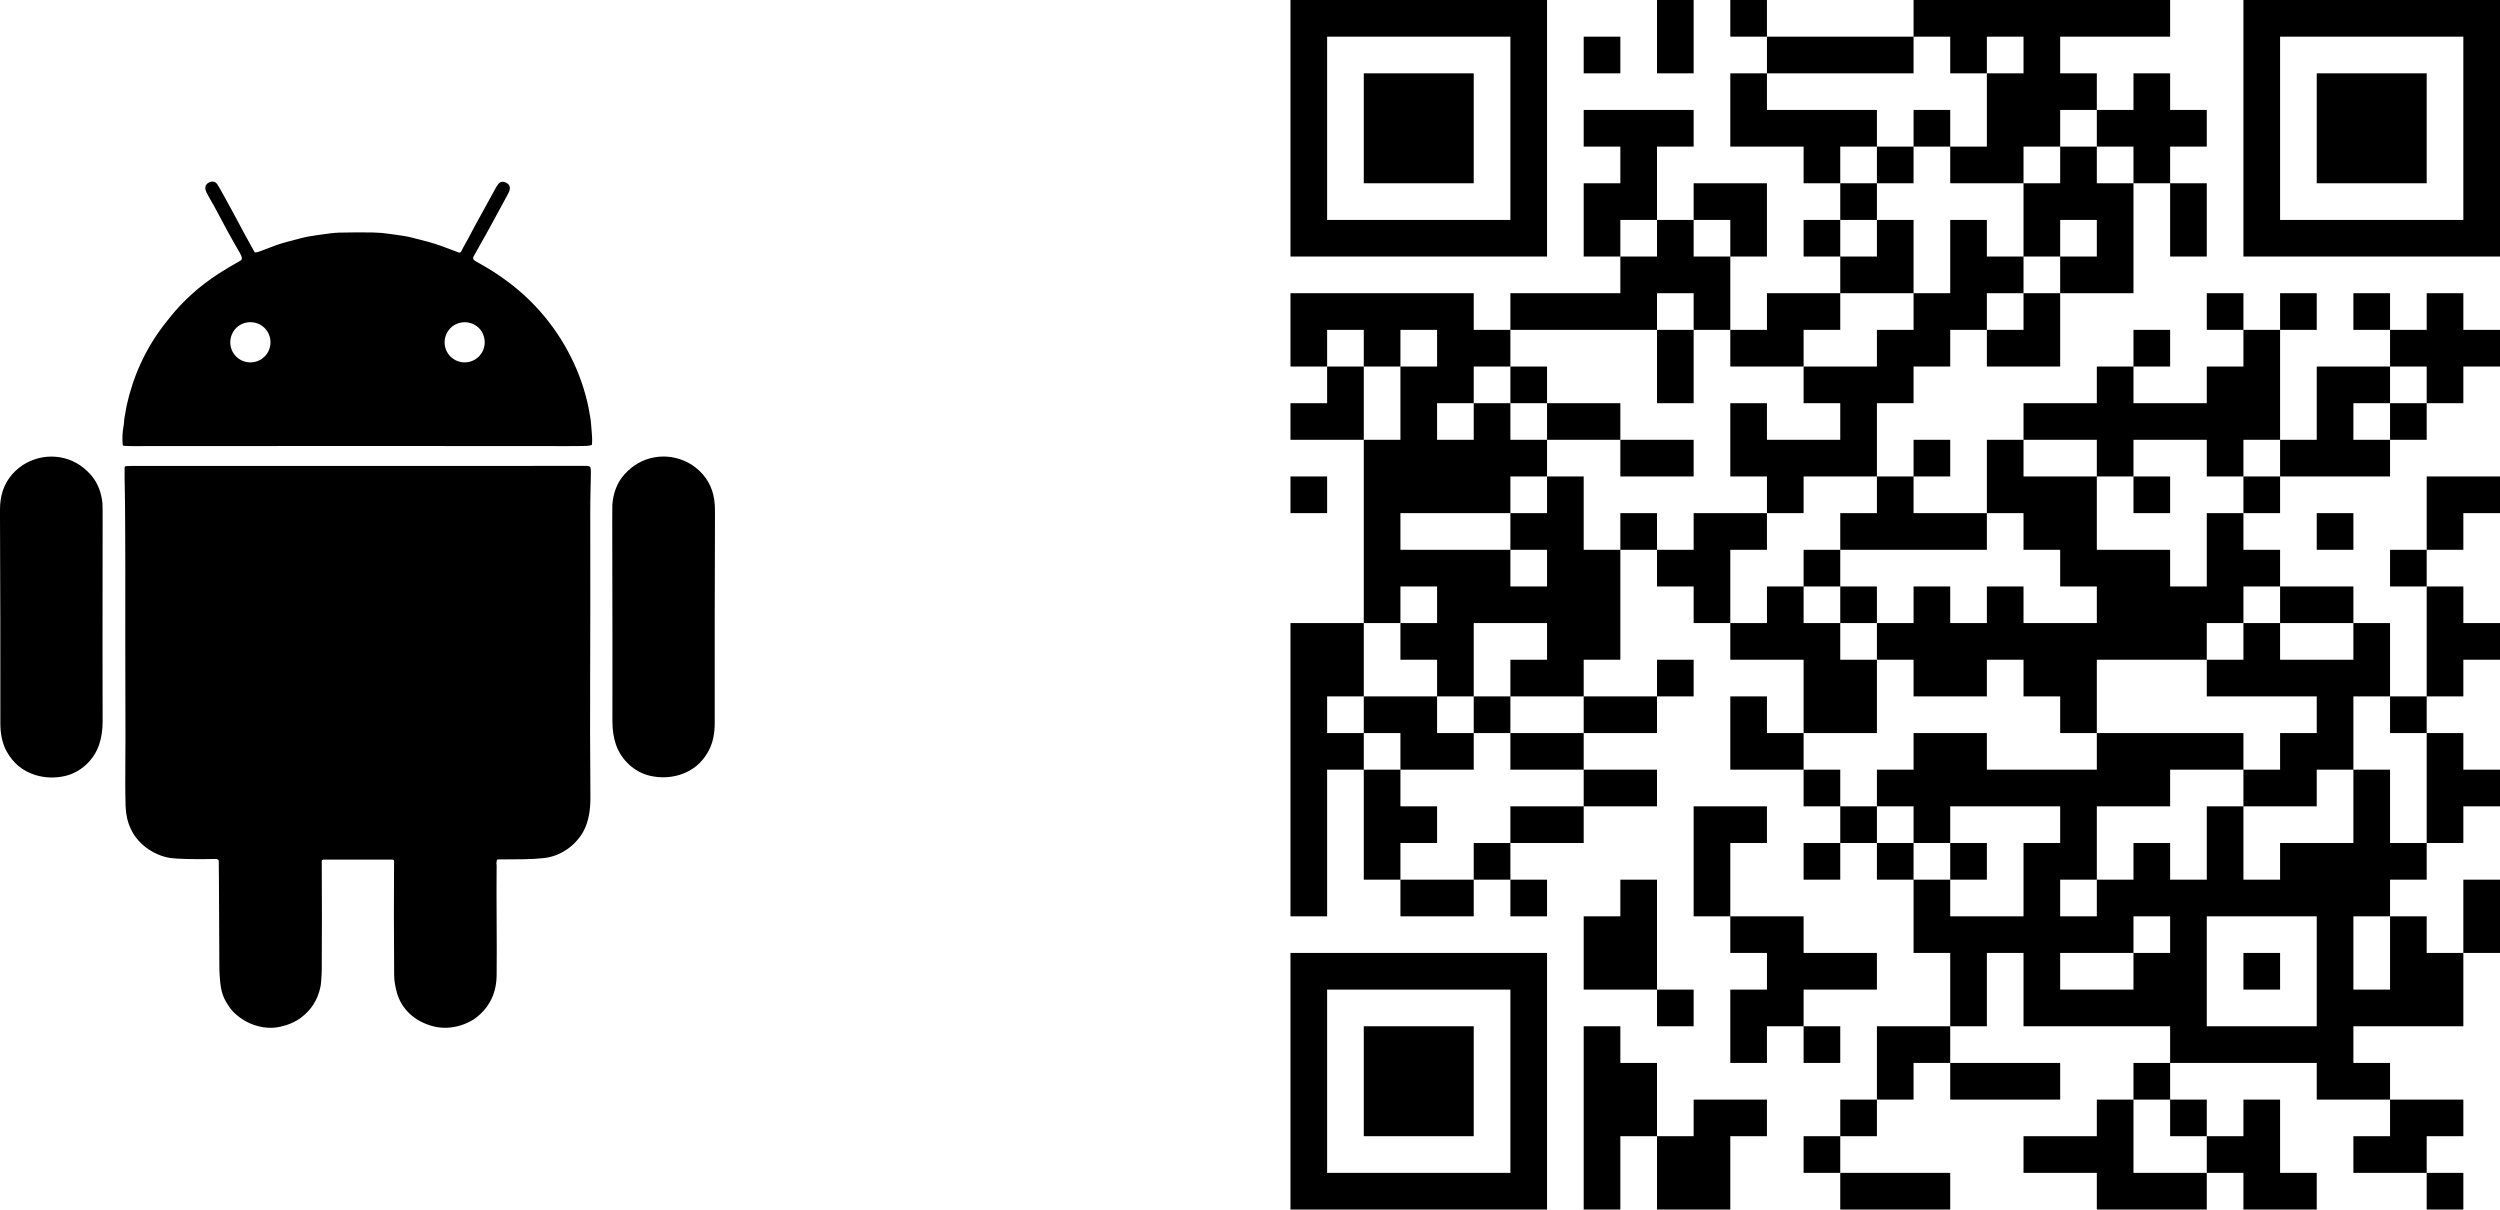
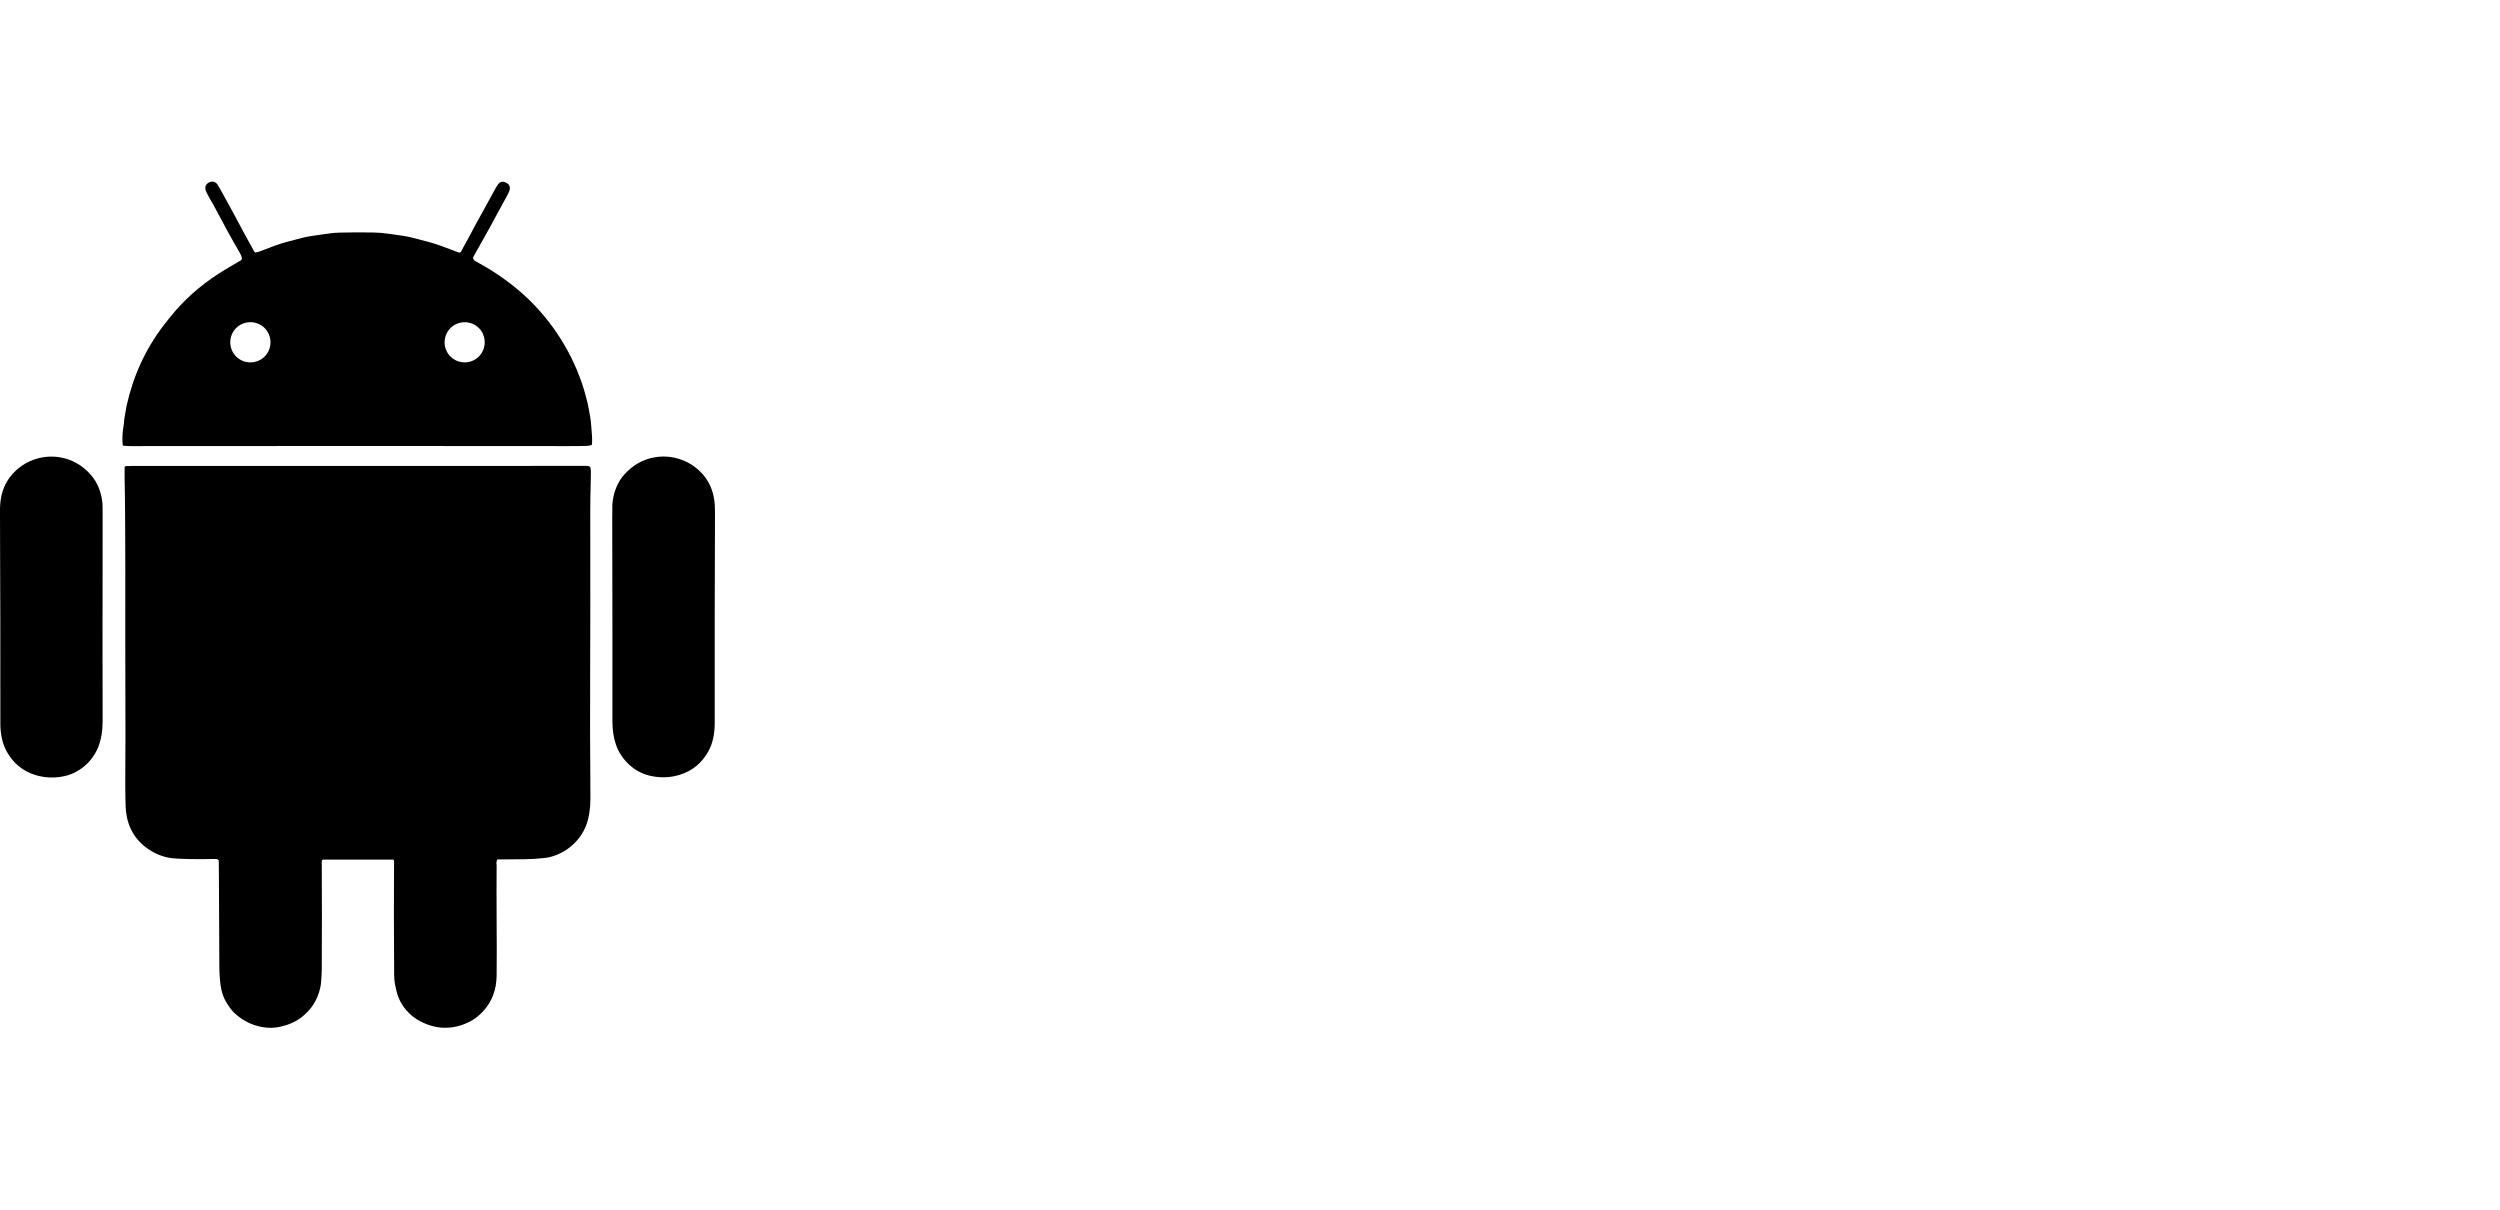
<svg xmlns="http://www.w3.org/2000/svg" id="Layer_1" data-name="Layer 1" viewBox="0 0 477.46 231">
  <defs>
    <style>
      .cls-1, .cls-2 {
        fill: #000;
        stroke-width: 0px;
      }

      .cls-2 {
        fill-rule: evenodd;
      }
    </style>
  </defs>
  <path class="cls-2" d="M45.9,48.51c.19.33.54.97.03,1.26-1.51.84-2.89,1.67-4.15,2.48-3.67,2.37-6.8,5.18-9.39,8.44-.76.96-1.15,1.45-1.16,1.47-3.47,4.56-5.82,9.7-7.07,15.43-.06.29-.1.56-.14.83-.05.33-.1.65-.18,1-.08.33-.11.69-.14,1.06h0c-.02.31-.05.64-.11.95-.21,1.11-.26,2.27-.16,3.48,0,.06.03.12.07.16s.1.07.16.07c.5.04,1,.06,1.48.06,32.44-.03,60.14-.03,83.08,0,1.16,0,2.34,0,3.56-.03.4,0,.78-.05,1.12-.14.04-.01.08-.03.11-.07.03-.03.04-.08.05-.12.07-.92,0-1.89-.09-2.82h0c-.03-.3-.05-.6-.07-.88-.04-.55-.1-1.07-.19-1.56-.25-1.4-.41-2.29-.51-2.68-1.63-6.95-5.15-13.37-10.05-18.53-2.07-2.18-4.48-4.19-7.23-6.03-1.1-.74-2.45-1.54-4.04-2.43-.29-.16-.69-.44-.45-.89.52-.96,1.05-1.9,1.6-2.87h0s0,0,0,0c.53-.93,1.08-1.89,1.63-2.92,2.07-3.82,3.18-5.87,3.33-6.13.39-.69.68-1.59-.15-2.11-.53-.33-.99-.37-1.38-.12-.2.13-.45.45-.75.97-.45.78-.91,1.63-1.35,2.46h0s0,0,0,0c-.34.63-.67,1.24-.98,1.79-1.07,1.9-2.03,3.68-2.89,5.34-.16.3-.35.64-.54.98h0s0,0,0,0c-.3.52-.61,1.08-.86,1.61-.04.09-.12.16-.21.2-.09.04-.2.04-.29,0-1.47-.55-2.54-.95-3.22-1.21-1.51-.56-2.85-.9-4.44-1.31-.39-.1-.79-.2-1.22-.31-1-.26-2.11-.41-3.18-.56-.39-.05-.77-.1-1.14-.16-1.06-.16-2.13-.25-3.22-.27-2.16-.03-4.28-.02-6.37.03-1.03.03-2.05.17-3.15.33-.37.05-.74.1-1.13.16-1.17.15-2.23.35-3.18.61-.38.1-1.19.31-2.43.64-1.54.4-2.72.85-4.42,1.51h0s0,0,0,0c-.27.1-.56.21-.86.33-.26.1-.53.17-.8.21-.05,0-.09,0-.14-.02-.04-.02-.08-.05-.1-.1-.32-.6-.63-1.15-.95-1.72h0s0,0,0,0c-.33-.58-.66-1.17-1.01-1.83-1.35-2.57-2.74-5.13-4.15-7.67-.47-.85-.8-1.41-.98-1.68-.38-.57-1.05-.65-1.64-.32-.69.39-.83,1.02-.41,1.89.27.56.61,1.14.94,1.71.26.46.53.91.75,1.35,1.58,3.02,3.17,5.91,4.78,8.67ZM50.54,62.65c.72.72,1.12,1.7,1.12,2.72s-.4,2-1.12,2.72c-.72.72-1.7,1.12-2.72,1.12s-2-.4-2.72-1.12c-.72-.72-1.12-1.7-1.12-2.72s.4-2,1.12-2.72c.72-.72,1.7-1.12,2.72-1.12s2,.4,2.72,1.12ZM92.28,63.91c.19.47.29.96.29,1.47,0,1.02-.4,1.99-1.12,2.71-.72.72-1.7,1.12-2.71,1.12s-1.99-.4-2.71-1.12-1.12-1.7-1.12-2.71c0-.5.1-1,.29-1.47.19-.47.48-.89.83-1.25.36-.36.78-.64,1.25-.83.47-.19.96-.29,1.47-.29s1,.1,1.47.29c.47.19.89.48,1.25.83.36.36.64.78.83,1.25ZM19.59,96.34c-.18-2.15-.88-4.15-2.34-5.76-1.61-1.78-3.54-2.86-5.79-3.24-3.1-.52-6.28.47-8.53,2.62-1.76,1.68-2.73,3.83-2.9,6.44-.03.41-.04,1.16-.03,2.24.06,13.31.08,26.49.07,39.56,0,1.73.29,3.63,1.17,5.25,1.24,2.28,3.06,3.79,5.46,4.55,1.86.58,3.77.65,5.73.2,3.03-.7,5.51-3.08,6.49-5.95.46-1.34.68-2.83.68-4.49-.03-6.52-.02-19.26,0-38.24,0-1.89,0-2.95-.03-3.19ZM119.29,90.57c1.61-1.78,3.54-2.86,5.79-3.24,3.1-.52,6.28.47,8.53,2.62,1.76,1.68,2.73,3.82,2.9,6.44.03.41.04,1.16.04,2.23-.05,13.3-.07,26.48-.05,39.54,0,1.73-.29,3.63-1.17,5.25-1.24,2.28-3.06,3.8-5.46,4.55-1.86.58-3.76.65-5.73.2-3.03-.69-5.51-3.07-6.5-5.94-.46-1.34-.68-2.83-.68-4.48.02-6.52.01-19.26-.03-38.22,0-1.89,0-2.95.02-3.19.18-2.15.88-4.15,2.33-5.76ZM94.8,165.06c0-.31.04-.59.12-.83.02-.06.06-.09.13-.09,1.2,0,2.9-.02,5.12-.04,1.31-.02,2.57-.09,3.78-.23,3.07-.35,5.91-2.32,7.42-5,1.14-2.03,1.41-4.45,1.39-6.82-.07-8.13-.08-15.71-.05-22.74.03-7.21.04-17.82.02-31.83,0-1.5.04-3.45.08-5.04.02-.84.04-1.57.04-2.07,0-.31-.01-.62-.05-.93-.06-.48-.64-.48-1.12-.47-.03,0-.07,0-.1,0-6.12.02-12.24.02-18.36.02-7.07,0-29.77,0-68.07,0-.43,0-.79.01-1.06.03-.19.01-.29.12-.29.31-.02,1.3,0,2.83.04,4.36.02,1.06.04,2.12.04,3.1,0,1.71.02,3.34.03,4.93.01,2.18.03,4.28.02,6.43-.02,7.5,0,18.46.03,32.86,0,1.39,0,2.79-.02,4.2-.02,2.92-.04,5.87.05,8.78.1,3.13,1.31,5.85,3.75,7.75,1.46,1.14,3.07,1.85,4.82,2.13.53.08,1.61.15,3.23.19,1.45.04,3.26.04,5.42-.01.2,0,.37.06.51.21.04.04.05.08.06.14.01.45.02,1.56.03,3.34,0,.62.03,6.11.08,16.46,0,1.57.09,2.92.25,4.05.17,1.19.51,2.21,1.02,3.07.56.94,1.06,1.62,1.51,2.05,1.59,1.53,3.47,2.48,5.62,2.82,1.08.17,2.15.14,3.21-.09,1.58-.35,2.92-.94,4.01-1.76,1.92-1.45,3.13-3.35,3.65-5.69.08-.34.12-.66.15-.96,0-.12.02-.24.03-.36.05-.67.1-1.3.11-2.08.04-6.65.04-13.57,0-20.75,0-.04,0-.09.02-.13.02-.04.04-.08.07-.11.03-.03.07-.05.11-.07.04-.02.08-.02.13-.02h13.19s.08,0,.11.02c.04.02.07.04.1.06.03.03.05.06.06.1.01.04.02.07.02.11-.05,6.36-.04,13.62.02,21.81,0,.98.19,2.12.55,3.42.65,2.34,2.38,4.3,4.45,5.37,1.53.79,3.04,1.2,4.52,1.23,1.75.03,3.43-.38,5.05-1.24.9-.48,1.73-1.15,2.51-2.01,1.62-1.8,2.45-4.03,2.49-6.69.04-2.98.02-6.7,0-10.43-.02-3.84-.03-7.71,0-10.84Z" />
  <g id="elements">
-     <path class="cls-1" d="M246.46,0h7v7h-7V0ZM253.46,0h7v7h-7V0ZM260.46,0h7v7h-7V0ZM267.46,0h7v7h-7V0ZM274.46,0h7v7h-7V0ZM281.46,0h7v7h-7V0ZM288.46,0h7v7h-7V0ZM316.46,0h7v7h-7V0ZM330.46,0h7v7h-7V0ZM365.46,0h7v7h-7V0ZM372.46,0h7v7h-7V0ZM379.46,0h7v7h-7V0ZM386.46,0h7v7h-7V0ZM393.46,0h7v7h-7V0ZM400.46,0h7v7h-7V0ZM407.46,0h7v7h-7V0ZM428.46,0h7v7h-7V0ZM435.46,0h7v7h-7V0ZM442.46,0h7v7h-7V0ZM449.46,0h7v7h-7V0ZM456.46,0h7v7h-7V0ZM463.46,0h7v7h-7V0ZM470.46,0h7v7h-7V0ZM246.46,7h7v7h-7v-7ZM288.46,7h7v7h-7v-7ZM302.46,7h7v7h-7v-7ZM316.46,7h7v7h-7v-7ZM337.46,7h7v7h-7v-7ZM344.46,7h7v7h-7v-7ZM351.46,7h7v7h-7v-7ZM358.46,7h7v7h-7v-7ZM372.46,7h7v7h-7v-7ZM386.46,7h7v7h-7v-7ZM428.46,7h7v7h-7v-7ZM470.46,7h7v7h-7v-7ZM246.46,14h7v7h-7v-7ZM260.46,14h7v7h-7v-7ZM267.46,14h7v7h-7v-7ZM274.46,14h7v7h-7v-7ZM288.46,14h7v7h-7v-7ZM330.46,14h7v7h-7v-7ZM379.46,14h7v7h-7v-7ZM386.46,14h7v7h-7v-7ZM393.46,14h7v7h-7v-7ZM407.46,14h7v7h-7v-7ZM428.46,14h7v7h-7v-7ZM442.46,14h7v7h-7v-7ZM449.46,14h7v7h-7v-7ZM456.46,14h7v7h-7v-7ZM470.46,14h7v7h-7v-7ZM246.46,21h7v7h-7v-7ZM260.46,21h7v7h-7v-7ZM267.46,21h7v7h-7v-7ZM274.46,21h7v7h-7v-7ZM288.46,21h7v7h-7v-7ZM302.46,21h7v7h-7v-7ZM309.46,21h7v7h-7v-7ZM316.46,21h7v7h-7v-7ZM330.46,21h7v7h-7v-7ZM337.46,21h7v7h-7v-7ZM344.46,21h7v7h-7v-7ZM351.46,21h7v7h-7v-7ZM365.46,21h7v7h-7v-7ZM379.46,21h7v7h-7v-7ZM386.46,21h7v7h-7v-7ZM400.46,21h7v7h-7v-7ZM407.46,21h7v7h-7v-7ZM414.46,21h7v7h-7v-7ZM428.46,21h7v7h-7v-7ZM442.46,21h7v7h-7v-7ZM449.46,21h7v7h-7v-7ZM456.46,21h7v7h-7v-7ZM470.46,21h7v7h-7v-7ZM246.46,28h7v7h-7v-7ZM260.46,28h7v7h-7v-7ZM267.46,28h7v7h-7v-7ZM274.46,28h7v7h-7v-7ZM288.46,28h7v7h-7v-7ZM309.46,28h7v7h-7v-7ZM344.46,28h7v7h-7v-7ZM358.46,28h7v7h-7v-7ZM372.46,28h7v7h-7v-7ZM379.46,28h7v7h-7v-7ZM393.46,28h7v7h-7v-7ZM407.46,28h7v7h-7v-7ZM428.46,28h7v7h-7v-7ZM442.46,28h7v7h-7v-7ZM449.46,28h7v7h-7v-7ZM456.46,28h7v7h-7v-7ZM470.46,28h7v7h-7v-7ZM246.46,35h7v7h-7v-7ZM288.46,35h7v7h-7v-7ZM302.46,35h7v7h-7v-7ZM309.46,35h7v7h-7v-7ZM323.46,35h7v7h-7v-7ZM330.46,35h7v7h-7v-7ZM351.46,35h7v7h-7v-7ZM386.46,35h7v7h-7v-7ZM393.46,35h7v7h-7v-7ZM400.46,35h7v7h-7v-7ZM414.46,35h7v7h-7v-7ZM428.46,35h7v7h-7v-7ZM470.46,35h7v7h-7v-7ZM246.46,42h7v7h-7v-7ZM253.46,42h7v7h-7v-7ZM260.46,42h7v7h-7v-7ZM267.46,42h7v7h-7v-7ZM274.46,42h7v7h-7v-7ZM281.46,42h7v7h-7v-7ZM288.46,42h7v7h-7v-7ZM302.46,42h7v7h-7v-7ZM316.46,42h7v7h-7v-7ZM330.46,42h7v7h-7v-7ZM344.46,42h7v7h-7v-7ZM358.46,42h7v7h-7v-7ZM372.46,42h7v7h-7v-7ZM386.46,42h7v7h-7v-7ZM400.46,42h7v7h-7v-7ZM414.46,42h7v7h-7v-7ZM428.46,42h7v7h-7v-7ZM435.46,42h7v7h-7v-7ZM442.46,42h7v7h-7v-7ZM449.46,42h7v7h-7v-7ZM456.46,42h7v7h-7v-7ZM463.46,42h7v7h-7v-7ZM470.46,42h7v7h-7v-7ZM309.46,49h7v7h-7v-7ZM316.46,49h7v7h-7v-7ZM323.46,49h7v7h-7v-7ZM351.46,49h7v7h-7v-7ZM358.46,49h7v7h-7v-7ZM372.46,49h7v7h-7v-7ZM379.46,49h7v7h-7v-7ZM393.46,49h7v7h-7v-7ZM400.46,49h7v7h-7v-7ZM246.46,56h7v7h-7v-7ZM253.46,56h7v7h-7v-7ZM260.46,56h7v7h-7v-7ZM267.46,56h7v7h-7v-7ZM274.46,56h7v7h-7v-7ZM288.46,56h7v7h-7v-7ZM295.46,56h7v7h-7v-7ZM302.46,56h7v7h-7v-7ZM309.46,56h7v7h-7v-7ZM323.46,56h7v7h-7v-7ZM337.46,56h7v7h-7v-7ZM344.46,56h7v7h-7v-7ZM365.46,56h7v7h-7v-7ZM372.46,56h7v7h-7v-7ZM386.46,56h7v7h-7v-7ZM421.46,56h7v7h-7v-7ZM435.46,56h7v7h-7v-7ZM449.46,56h7v7h-7v-7ZM463.46,56h7v7h-7v-7ZM246.46,63h7v7h-7v-7ZM260.46,63h7v7h-7v-7ZM274.46,63h7v7h-7v-7ZM281.46,63h7v7h-7v-7ZM316.46,63h7v7h-7v-7ZM330.46,63h7v7h-7v-7ZM337.46,63h7v7h-7v-7ZM358.46,63h7v7h-7v-7ZM365.46,63h7v7h-7v-7ZM379.46,63h7v7h-7v-7ZM386.46,63h7v7h-7v-7ZM407.46,63h7v7h-7v-7ZM428.46,63h7v7h-7v-7ZM456.46,63h7v7h-7v-7ZM463.46,63h7v7h-7v-7ZM470.46,63h7v7h-7v-7ZM253.46,70h7v7h-7v-7ZM267.46,70h7v7h-7v-7ZM274.46,70h7v7h-7v-7ZM288.46,70h7v7h-7v-7ZM316.46,70h7v7h-7v-7ZM344.46,70h7v7h-7v-7ZM351.46,70h7v7h-7v-7ZM358.46,70h7v7h-7v-7ZM400.46,70h7v7h-7v-7ZM421.46,70h7v7h-7v-7ZM428.46,70h7v7h-7v-7ZM442.46,70h7v7h-7v-7ZM449.46,70h7v7h-7v-7ZM463.46,70h7v7h-7v-7ZM246.46,77h7v7h-7v-7ZM253.46,77h7v7h-7v-7ZM267.46,77h7v7h-7v-7ZM281.46,77h7v7h-7v-7ZM295.46,77h7v7h-7v-7ZM302.46,77h7v7h-7v-7ZM330.46,77h7v7h-7v-7ZM351.46,77h7v7h-7v-7ZM386.46,77h7v7h-7v-7ZM393.46,77h7v7h-7v-7ZM400.46,77h7v7h-7v-7ZM407.46,77h7v7h-7v-7ZM414.46,77h7v7h-7v-7ZM421.46,77h7v7h-7v-7ZM428.46,77h7v7h-7v-7ZM442.46,77h7v7h-7v-7ZM456.46,77h7v7h-7v-7ZM260.46,84h7v7h-7v-7ZM267.46,84h7v7h-7v-7ZM274.46,84h7v7h-7v-7ZM281.46,84h7v7h-7v-7ZM288.46,84h7v7h-7v-7ZM309.46,84h7v7h-7v-7ZM316.46,84h7v7h-7v-7ZM330.46,84h7v7h-7v-7ZM337.46,84h7v7h-7v-7ZM344.46,84h7v7h-7v-7ZM351.46,84h7v7h-7v-7ZM365.46,84h7v7h-7v-7ZM379.46,84h7v7h-7v-7ZM400.46,84h7v7h-7v-7ZM421.46,84h7v7h-7v-7ZM435.46,84h7v7h-7v-7ZM442.46,84h7v7h-7v-7ZM449.46,84h7v7h-7v-7ZM246.46,91h7v7h-7v-7ZM260.46,91h7v7h-7v-7ZM267.46,91h7v7h-7v-7ZM274.46,91h7v7h-7v-7ZM281.46,91h7v7h-7v-7ZM295.46,91h7v7h-7v-7ZM337.46,91h7v7h-7v-7ZM358.46,91h7v7h-7v-7ZM379.46,91h7v7h-7v-7ZM386.46,91h7v7h-7v-7ZM393.46,91h7v7h-7v-7ZM407.46,91h7v7h-7v-7ZM428.46,91h7v7h-7v-7ZM463.46,91h7v7h-7v-7ZM470.46,91h7v7h-7v-7ZM260.46,98h7v7h-7v-7ZM288.46,98h7v7h-7v-7ZM295.46,98h7v7h-7v-7ZM309.46,98h7v7h-7v-7ZM323.46,98h7v7h-7v-7ZM330.46,98h7v7h-7v-7ZM351.46,98h7v7h-7v-7ZM358.46,98h7v7h-7v-7ZM365.46,98h7v7h-7v-7ZM372.46,98h7v7h-7v-7ZM386.46,98h7v7h-7v-7ZM393.46,98h7v7h-7v-7ZM421.46,98h7v7h-7v-7ZM442.46,98h7v7h-7v-7ZM463.46,98h7v7h-7v-7ZM260.46,105h7v7h-7v-7ZM267.46,105h7v7h-7v-7ZM274.46,105h7v7h-7v-7ZM281.46,105h7v7h-7v-7ZM295.46,105h7v7h-7v-7ZM302.46,105h7v7h-7v-7ZM316.46,105h7v7h-7v-7ZM323.46,105h7v7h-7v-7ZM344.46,105h7v7h-7v-7ZM393.46,105h7v7h-7v-7ZM400.46,105h7v7h-7v-7ZM407.46,105h7v7h-7v-7ZM421.46,105h7v7h-7v-7ZM428.46,105h7v7h-7v-7ZM456.46,105h7v7h-7v-7ZM260.46,112h7v7h-7v-7ZM274.46,112h7v7h-7v-7ZM281.46,112h7v7h-7v-7ZM288.46,112h7v7h-7v-7ZM295.46,112h7v7h-7v-7ZM302.46,112h7v7h-7v-7ZM323.46,112h7v7h-7v-7ZM337.46,112h7v7h-7v-7ZM351.46,112h7v7h-7v-7ZM365.46,112h7v7h-7v-7ZM379.46,112h7v7h-7v-7ZM400.46,112h7v7h-7v-7ZM407.46,112h7v7h-7v-7ZM414.46,112h7v7h-7v-7ZM421.46,112h7v7h-7v-7ZM435.46,112h7v7h-7v-7ZM442.46,112h7v7h-7v-7ZM463.46,112h7v7h-7v-7ZM246.46,119h7v7h-7v-7ZM253.46,119h7v7h-7v-7ZM267.46,119h7v7h-7v-7ZM274.46,119h7v7h-7v-7ZM295.46,119h7v7h-7v-7ZM302.46,119h7v7h-7v-7ZM330.46,119h7v7h-7v-7ZM337.46,119h7v7h-7v-7ZM344.46,119h7v7h-7v-7ZM358.46,119h7v7h-7v-7ZM365.46,119h7v7h-7v-7ZM372.46,119h7v7h-7v-7ZM379.46,119h7v7h-7v-7ZM386.46,119h7v7h-7v-7ZM393.46,119h7v7h-7v-7ZM400.46,119h7v7h-7v-7ZM407.46,119h7v7h-7v-7ZM414.46,119h7v7h-7v-7ZM428.46,119h7v7h-7v-7ZM449.46,119h7v7h-7v-7ZM463.46,119h7v7h-7v-7ZM470.46,119h7v7h-7v-7ZM246.46,126h7v7h-7v-7ZM253.46,126h7v7h-7v-7ZM274.46,126h7v7h-7v-7ZM288.46,126h7v7h-7v-7ZM295.46,126h7v7h-7v-7ZM316.46,126h7v7h-7v-7ZM344.46,126h7v7h-7v-7ZM351.46,126h7v7h-7v-7ZM365.46,126h7v7h-7v-7ZM372.46,126h7v7h-7v-7ZM386.46,126h7v7h-7v-7ZM393.46,126h7v7h-7v-7ZM421.46,126h7v7h-7v-7ZM428.46,126h7v7h-7v-7ZM435.46,126h7v7h-7v-7ZM442.46,126h7v7h-7v-7ZM449.46,126h7v7h-7v-7ZM463.46,126h7v7h-7v-7ZM246.46,133h7v7h-7v-7ZM260.46,133h7v7h-7v-7ZM267.46,133h7v7h-7v-7ZM281.46,133h7v7h-7v-7ZM302.46,133h7v7h-7v-7ZM309.46,133h7v7h-7v-7ZM330.46,133h7v7h-7v-7ZM344.46,133h7v7h-7v-7ZM351.46,133h7v7h-7v-7ZM393.46,133h7v7h-7v-7ZM442.46,133h7v7h-7v-7ZM456.46,133h7v7h-7v-7ZM246.46,140h7v7h-7v-7ZM253.46,140h7v7h-7v-7ZM267.46,140h7v7h-7v-7ZM274.46,140h7v7h-7v-7ZM288.46,140h7v7h-7v-7ZM295.46,140h7v7h-7v-7ZM330.46,140h7v7h-7v-7ZM337.46,140h7v7h-7v-7ZM365.46,140h7v7h-7v-7ZM372.46,140h7v7h-7v-7ZM400.46,140h7v7h-7v-7ZM407.46,140h7v7h-7v-7ZM414.46,140h7v7h-7v-7ZM421.46,140h7v7h-7v-7ZM435.46,140h7v7h-7v-7ZM442.46,140h7v7h-7v-7ZM463.46,140h7v7h-7v-7ZM246.46,147h7v7h-7v-7ZM260.46,147h7v7h-7v-7ZM302.46,147h7v7h-7v-7ZM309.46,147h7v7h-7v-7ZM344.46,147h7v7h-7v-7ZM358.46,147h7v7h-7v-7ZM365.46,147h7v7h-7v-7ZM372.46,147h7v7h-7v-7ZM379.46,147h7v7h-7v-7ZM386.46,147h7v7h-7v-7ZM393.46,147h7v7h-7v-7ZM400.46,147h7v7h-7v-7ZM407.46,147h7v7h-7v-7ZM428.46,147h7v7h-7v-7ZM435.46,147h7v7h-7v-7ZM449.46,147h7v7h-7v-7ZM463.46,147h7v7h-7v-7ZM470.46,147h7v7h-7v-7ZM246.46,154h7v7h-7v-7ZM260.46,154h7v7h-7v-7ZM267.46,154h7v7h-7v-7ZM288.46,154h7v7h-7v-7ZM295.46,154h7v7h-7v-7ZM323.46,154h7v7h-7v-7ZM330.46,154h7v7h-7v-7ZM351.46,154h7v7h-7v-7ZM365.46,154h7v7h-7v-7ZM393.46,154h7v7h-7v-7ZM421.46,154h7v7h-7v-7ZM449.46,154h7v7h-7v-7ZM463.46,154h7v7h-7v-7ZM246.46,161h7v7h-7v-7ZM260.46,161h7v7h-7v-7ZM281.46,161h7v7h-7v-7ZM323.46,161h7v7h-7v-7ZM344.46,161h7v7h-7v-7ZM358.46,161h7v7h-7v-7ZM372.46,161h7v7h-7v-7ZM386.46,161h7v7h-7v-7ZM393.46,161h7v7h-7v-7ZM407.46,161h7v7h-7v-7ZM421.46,161h7v7h-7v-7ZM435.46,161h7v7h-7v-7ZM442.46,161h7v7h-7v-7ZM449.46,161h7v7h-7v-7ZM456.46,161h7v7h-7v-7ZM246.46,168h7v7h-7v-7ZM267.46,168h7v7h-7v-7ZM274.46,168h7v7h-7v-7ZM288.46,168h7v7h-7v-7ZM309.46,168h7v7h-7v-7ZM323.46,168h7v7h-7v-7ZM365.46,168h7v7h-7v-7ZM386.46,168h7v7h-7v-7ZM400.46,168h7v7h-7v-7ZM407.46,168h7v7h-7v-7ZM414.46,168h7v7h-7v-7ZM421.46,168h7v7h-7v-7ZM428.46,168h7v7h-7v-7ZM435.46,168h7v7h-7v-7ZM442.46,168h7v7h-7v-7ZM449.46,168h7v7h-7v-7ZM470.46,168h7v7h-7v-7ZM302.46,175h7v7h-7v-7ZM309.46,175h7v7h-7v-7ZM330.46,175h7v7h-7v-7ZM337.46,175h7v7h-7v-7ZM365.46,175h7v7h-7v-7ZM372.46,175h7v7h-7v-7ZM379.46,175h7v7h-7v-7ZM386.46,175h7v7h-7v-7ZM393.46,175h7v7h-7v-7ZM400.46,175h7v7h-7v-7ZM414.46,175h7v7h-7v-7ZM442.46,175h7v7h-7v-7ZM456.46,175h7v7h-7v-7ZM470.46,175h7v7h-7v-7ZM246.46,182h7v7h-7v-7ZM253.46,182h7v7h-7v-7ZM260.46,182h7v7h-7v-7ZM267.46,182h7v7h-7v-7ZM274.46,182h7v7h-7v-7ZM281.46,182h7v7h-7v-7ZM288.46,182h7v7h-7v-7ZM302.46,182h7v7h-7v-7ZM309.46,182h7v7h-7v-7ZM337.46,182h7v7h-7v-7ZM344.46,182h7v7h-7v-7ZM351.46,182h7v7h-7v-7ZM372.46,182h7v7h-7v-7ZM386.46,182h7v7h-7v-7ZM407.46,182h7v7h-7v-7ZM414.46,182h7v7h-7v-7ZM428.46,182h7v7h-7v-7ZM442.46,182h7v7h-7v-7ZM456.46,182h7v7h-7v-7ZM463.46,182h7v7h-7v-7ZM246.46,189h7v7h-7v-7ZM288.46,189h7v7h-7v-7ZM316.46,189h7v7h-7v-7ZM330.46,189h7v7h-7v-7ZM337.46,189h7v7h-7v-7ZM372.46,189h7v7h-7v-7ZM386.46,189h7v7h-7v-7ZM393.46,189h7v7h-7v-7ZM400.46,189h7v7h-7v-7ZM407.46,189h7v7h-7v-7ZM414.46,189h7v7h-7v-7ZM442.46,189h7v7h-7v-7ZM449.46,189h7v7h-7v-7ZM456.46,189h7v7h-7v-7ZM463.46,189h7v7h-7v-7ZM246.46,196h7v7h-7v-7ZM260.46,196h7v7h-7v-7ZM267.46,196h7v7h-7v-7ZM274.46,196h7v7h-7v-7ZM288.46,196h7v7h-7v-7ZM302.46,196h7v7h-7v-7ZM330.46,196h7v7h-7v-7ZM344.46,196h7v7h-7v-7ZM358.46,196h7v7h-7v-7ZM365.46,196h7v7h-7v-7ZM414.46,196h7v7h-7v-7ZM421.46,196h7v7h-7v-7ZM428.46,196h7v7h-7v-7ZM435.46,196h7v7h-7v-7ZM442.46,196h7v7h-7v-7ZM246.46,203h7v7h-7v-7ZM260.46,203h7v7h-7v-7ZM267.46,203h7v7h-7v-7ZM274.46,203h7v7h-7v-7ZM288.46,203h7v7h-7v-7ZM302.46,203h7v7h-7v-7ZM309.46,203h7v7h-7v-7ZM358.46,203h7v7h-7v-7ZM372.46,203h7v7h-7v-7ZM379.46,203h7v7h-7v-7ZM386.46,203h7v7h-7v-7ZM407.46,203h7v7h-7v-7ZM442.46,203h7v7h-7v-7ZM449.46,203h7v7h-7v-7ZM246.46,210h7v7h-7v-7ZM260.46,210h7v7h-7v-7ZM267.46,210h7v7h-7v-7ZM274.46,210h7v7h-7v-7ZM288.46,210h7v7h-7v-7ZM302.46,210h7v7h-7v-7ZM309.46,210h7v7h-7v-7ZM323.46,210h7v7h-7v-7ZM330.46,210h7v7h-7v-7ZM351.46,210h7v7h-7v-7ZM400.46,210h7v7h-7v-7ZM414.46,210h7v7h-7v-7ZM428.46,210h7v7h-7v-7ZM456.46,210h7v7h-7v-7ZM463.46,210h7v7h-7v-7ZM246.46,217h7v7h-7v-7ZM288.46,217h7v7h-7v-7ZM302.46,217h7v7h-7v-7ZM316.46,217h7v7h-7v-7ZM323.46,217h7v7h-7v-7ZM344.46,217h7v7h-7v-7ZM386.46,217h7v7h-7v-7ZM393.46,217h7v7h-7v-7ZM400.46,217h7v7h-7v-7ZM421.46,217h7v7h-7v-7ZM428.46,217h7v7h-7v-7ZM449.46,217h7v7h-7v-7ZM456.46,217h7v7h-7v-7ZM246.46,224h7v7h-7v-7ZM253.46,224h7v7h-7v-7ZM260.46,224h7v7h-7v-7ZM267.46,224h7v7h-7v-7ZM274.46,224h7v7h-7v-7ZM281.46,224h7v7h-7v-7ZM288.46,224h7v7h-7v-7ZM302.46,224h7v7h-7v-7ZM316.46,224h7v7h-7v-7ZM323.46,224h7v7h-7v-7ZM351.46,224h7v7h-7v-7ZM358.46,224h7v7h-7v-7ZM365.46,224h7v7h-7v-7ZM400.46,224h7v7h-7v-7ZM407.46,224h7v7h-7v-7ZM414.46,224h7v7h-7v-7ZM428.46,224h7v7h-7v-7ZM435.46,224h7v7h-7v-7ZM463.46,224h7v7h-7v-7Z" />
-   </g>
+     </g>
</svg>